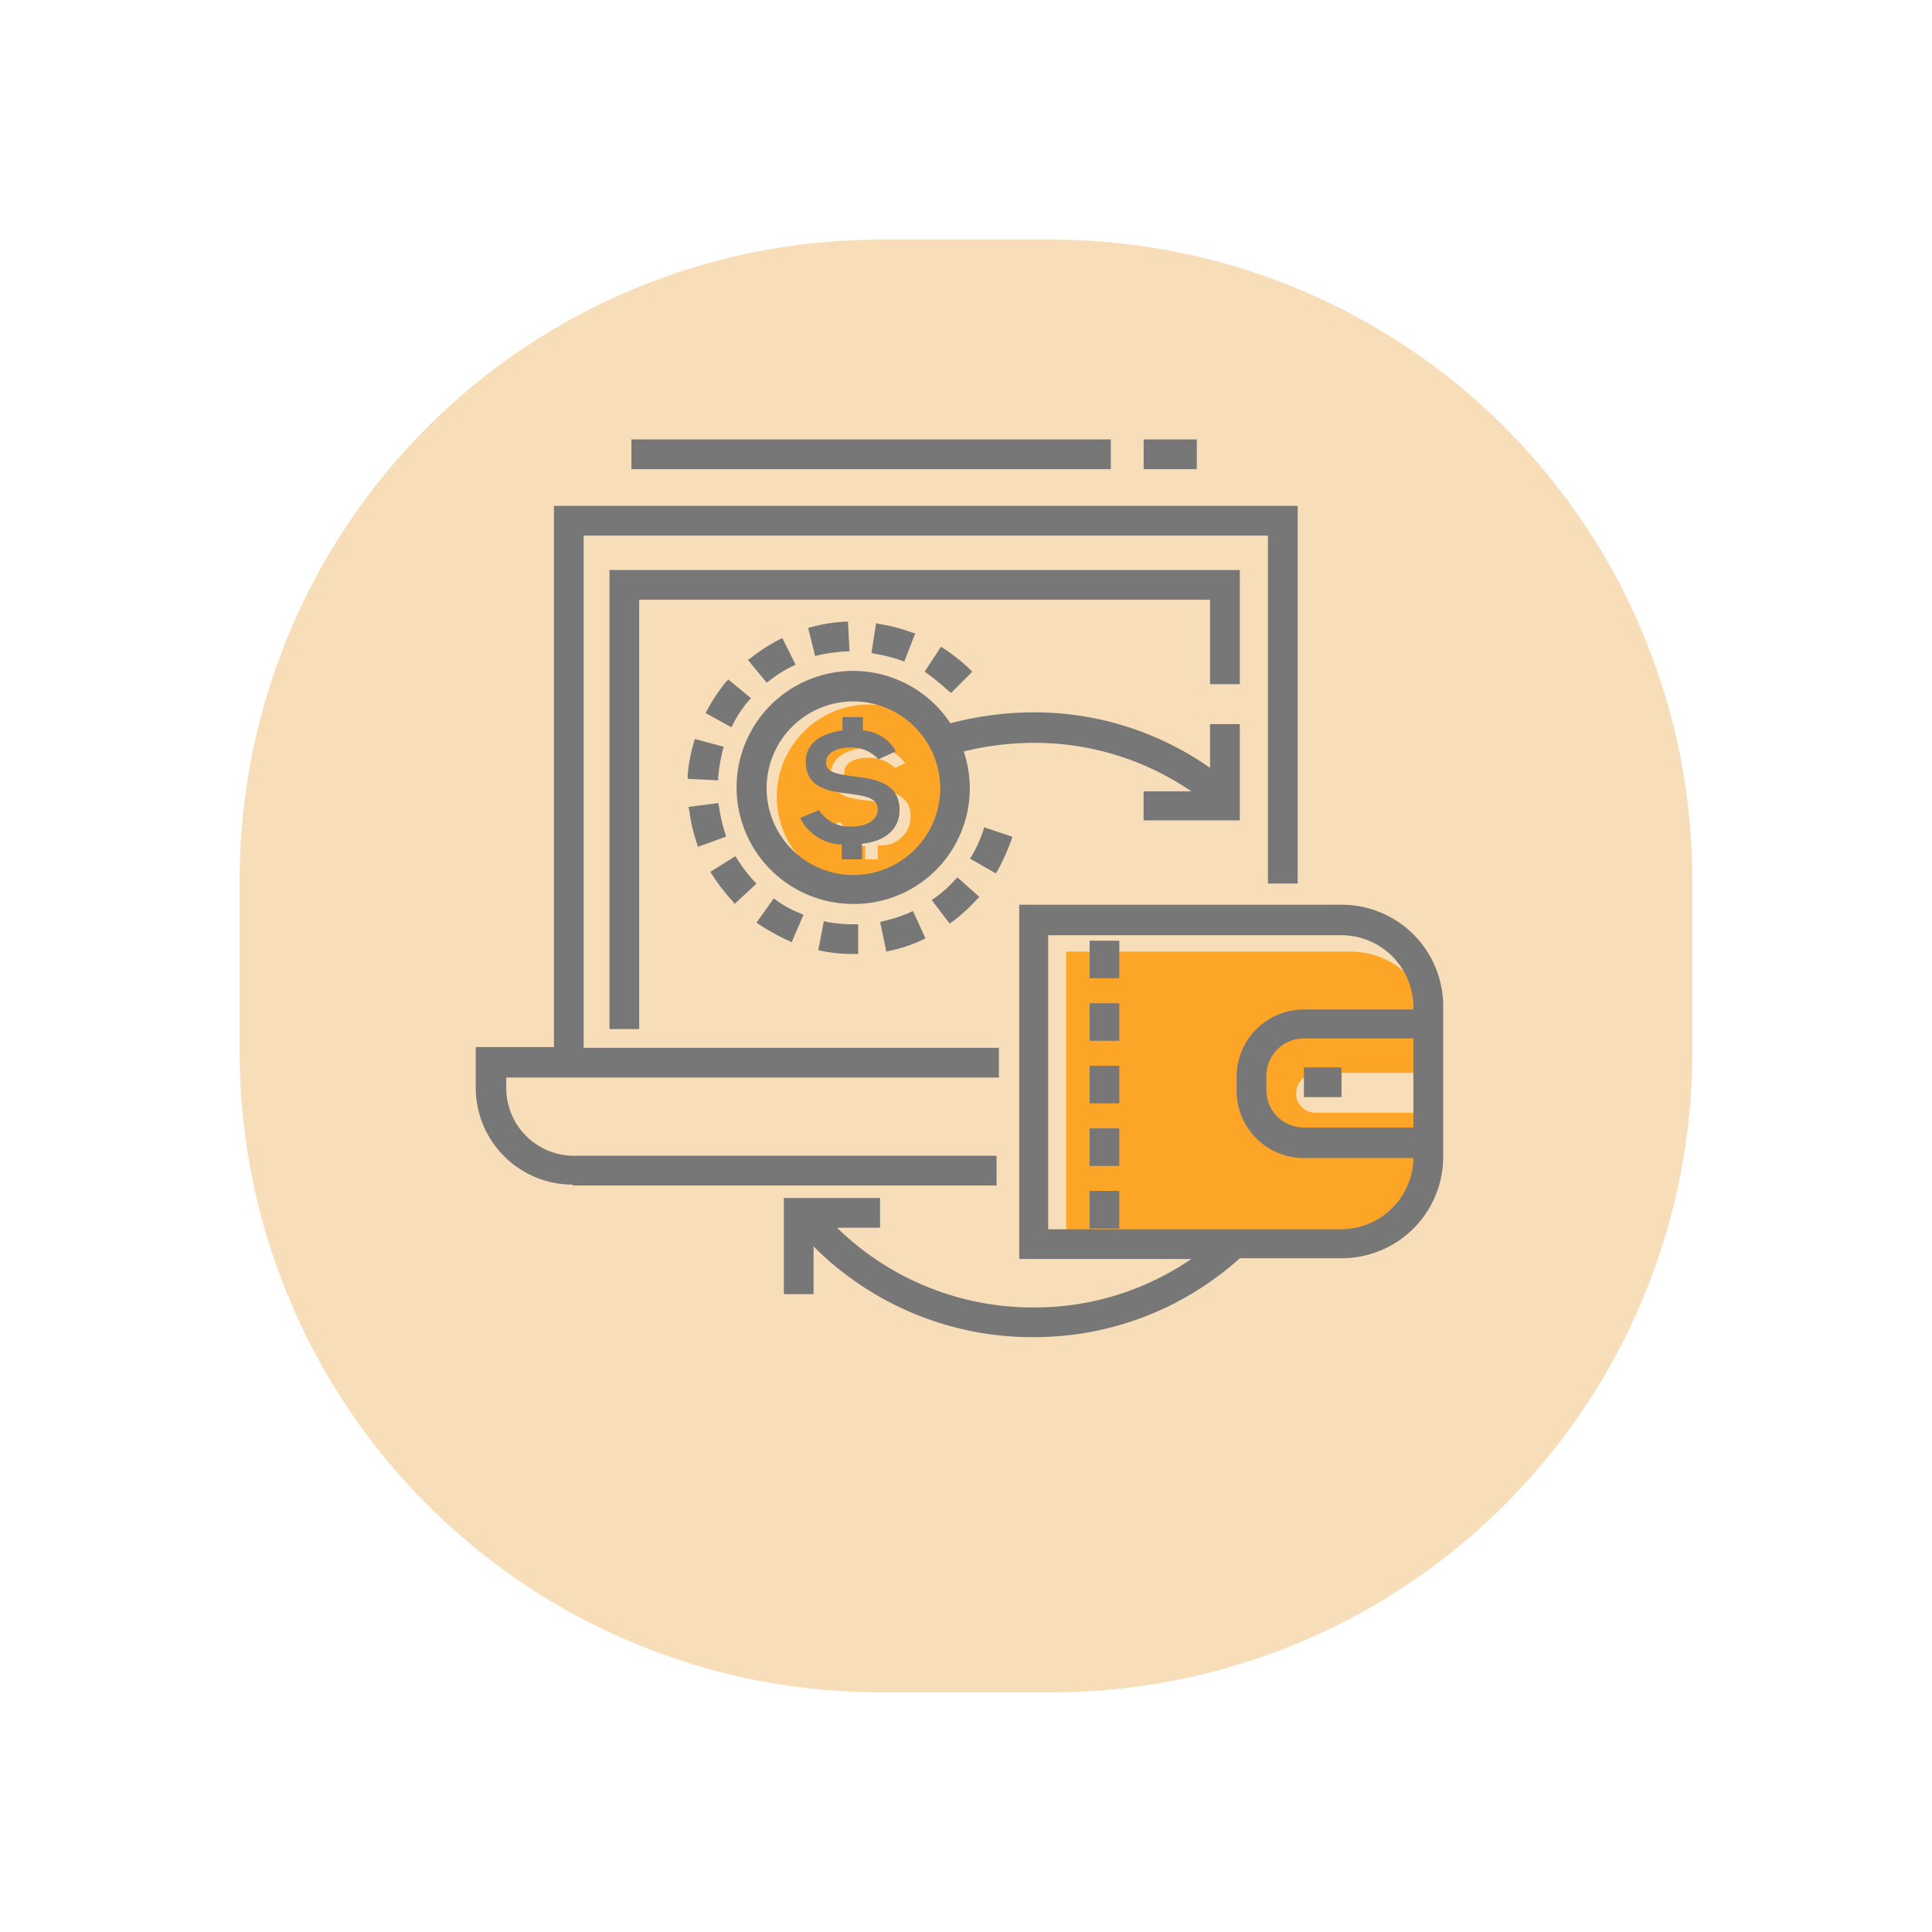
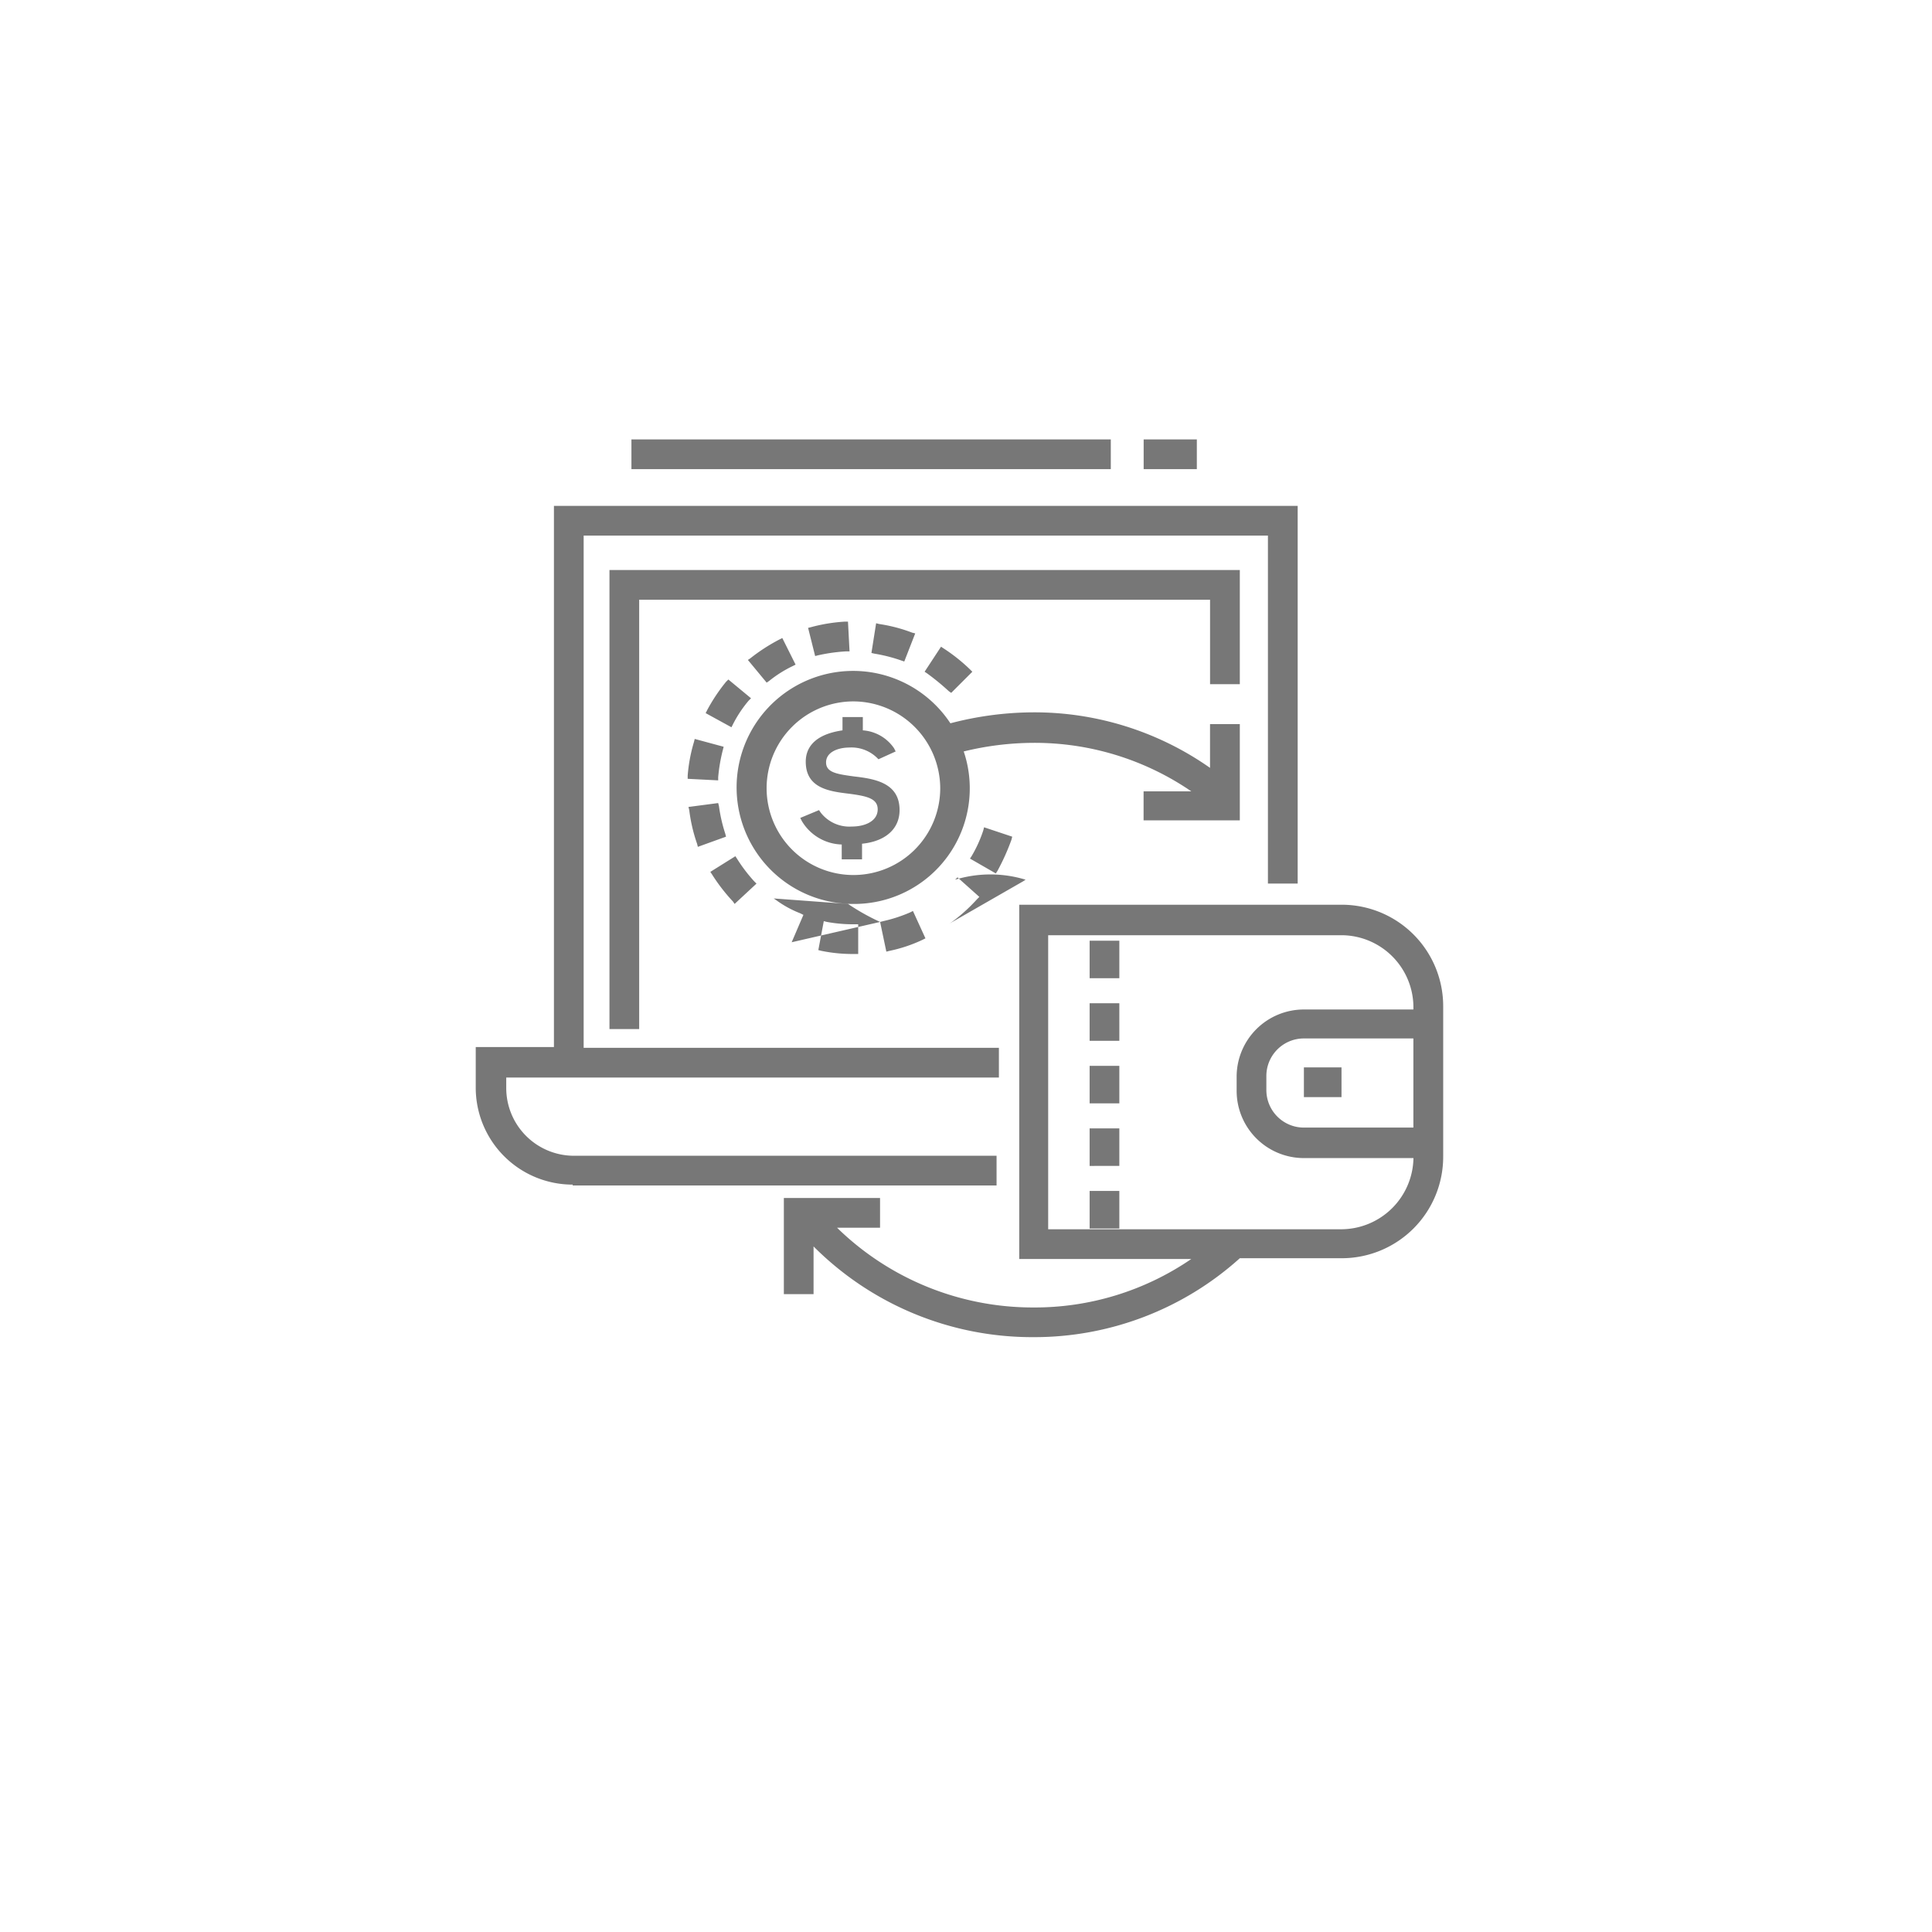
<svg xmlns="http://www.w3.org/2000/svg" viewBox="406.5 1397.5 133 133">
  <defs>
    <style>
      .cls-1 {
        fill: #f7deb9;
      }

      .cls-2 {
        fill: #fca527;
      }

      .cls-3 {
        fill: #777;
      }

      .cls-4 {
        filter: url(#Path_3045);
      }
    </style>
    <filter id="Path_3045" x="406.5" y="1397.5" width="133" height="133" filterUnits="userSpaceOnUse">
      <feOffset dy="5" input="SourceAlpha" />
      <feGaussianBlur stdDeviation="5.5" result="blur" />
      <feFlood flood-color="#777" flood-opacity="0.2" />
      <feComposite operator="in" in2="blur" />
      <feComposite in="SourceGraphic" />
    </filter>
  </defs>
  <g id="Group_1685" data-name="Group 1685" transform="translate(-312 -2680)">
    <g class="cls-4" transform="matrix(1, 0, 0, 1, 312, 2680)">
-       <path id="Path_3045-2" data-name="Path 3045" class="cls-1" d="M44.091,0H55.909A44.091,44.091,0,0,1,100,44.091V55.909A44.091,44.091,0,0,1,55.909,100H44.091A44.091,44.091,0,0,1,0,55.909V44.091A44.091,44.091,0,0,1,44.091,0Z" transform="translate(423 1409)" />
-     </g>
+       </g>
    <g id="Group_1655" data-name="Group 1655" transform="translate(751.25 4107.75)">
-       <path id="Path_3075" data-name="Path 3075" class="cls-2" d="M44.853,33.9a6.353,6.353,0,1,0,6.353,6.353A6.364,6.364,0,0,0,44.853,33.9Zm.754,9.69h-.161v.969h-.861v-.915h-.162A2.974,2.974,0,0,1,42.053,42.3l.808-.323a2.431,2.431,0,0,0,2.046.969c1.184,0,1.884-.485,1.884-1.238,0-.861-1.077-1.077-1.938-1.184-1.507-.162-2.638-.377-2.638-1.83,0-1.4,1.615-1.723,2.1-1.777h.162v-.808h.861v.808H45.5a2.338,2.338,0,0,1,1.83,1.023l-.7.323a2.528,2.528,0,0,0-1.723-.7c-1.131,0-1.777.377-1.777,1.077,0,.861.969.969,1.777,1.023,1.561.161,2.8.485,2.8,1.938A1.98,1.98,0,0,1,45.606,43.59Zm28.64,17.066A1.333,1.333,0,0,0,75.592,62h7.86v4.038a5.537,5.537,0,0,1-5.545,5.545H58.419V50.912h19.6a5.537,5.537,0,0,1,5.545,5.545v2.8H75.7A1.437,1.437,0,0,0,74.246,60.656Z" transform="translate(-17.774 -15.65)" />
-       <path id="Path_3076" data-name="Path 3076" class="cls-3" d="M38.384,61.8a21.255,21.255,0,0,1-15.128-6.245v3.284H21.211V52.22h6.622v2.046H24.872a19.286,19.286,0,0,0,13.513,5.491,19.063,19.063,0,0,0,10.875-3.338H37.415V32.032H59.6a6.985,6.985,0,0,1,7,7V49.367a6.985,6.985,0,0,1-7,7h-7A21.127,21.127,0,0,1,38.384,61.8ZM59.6,54.373a4.985,4.985,0,0,0,4.953-4.9H57.011a4.63,4.63,0,0,1-4.63-4.63v-.969a4.629,4.629,0,0,1,4.63-4.63h7.537A4.967,4.967,0,0,0,59.6,34.131H39.407V54.373ZM57.011,41.237a2.585,2.585,0,0,0-2.584,2.584v.969a2.585,2.585,0,0,0,2.584,2.584h7.537V41.237ZM42.26,54.319V51.735h2.046v2.584ZM6.676,51.3A6.674,6.674,0,0,1,0,44.629v-2.8H5.383V4.576h51.2v26H54.535V6.622H7.429V41.883H36.015v2.046H2.1v.754a4.664,4.664,0,0,0,4.63,4.63H35.854v2.046H6.676ZM42.26,50.013V47.428h2.046v2.584Zm0-4.307V43.122h2.046v2.584Zm14.751-.431V43.229H59.6v2.046ZM42.26,41.4V38.815h2.046V41.4ZM9.206,40.538V8.99H52.6v7.86H50.551V11.036h-39.3V40.591H9.206ZM42.26,37.092V34.508h2.046v2.584Zm-16.2-1.669a10.725,10.725,0,0,1-2.261-.215l-.215-.054.377-1.992.215.054a10.068,10.068,0,0,0,1.83.162h.323v2.046Zm1.777-2.207.215-.054a10.388,10.388,0,0,0,1.83-.592l.215-.108.861,1.884-.215.108a10.144,10.144,0,0,1-2.261.754l-.215.054Zm-6.3,1.292a15.163,15.163,0,0,1-2.046-1.131l-.162-.108L20.511,31.6l.162.108a7.24,7.24,0,0,0,1.669.915l.215.108-.808,1.884Zm9.852-2.8.162-.108A8.322,8.322,0,0,0,33,30.309l.162-.162,1.507,1.346-.162.162a11.586,11.586,0,0,1-1.723,1.561l-.162.108ZM26,31.978a8.021,8.021,0,1,1,6.676-12.436,22.751,22.751,0,0,1,5.706-.754,21.031,21.031,0,0,1,12.167,3.822V19.6H52.6v6.622H45.975V24.226h3.284a19.063,19.063,0,0,0-10.875-3.338,20.484,20.484,0,0,0-4.791.592A7.957,7.957,0,0,1,26,31.978Zm0-13.943a5.976,5.976,0,1,0,5.976,5.976A6,6,0,0,0,26,18.035ZM17.712,31.816a12.528,12.528,0,0,1-1.454-1.884l-.108-.162,1.723-1.077.108.162a10.84,10.84,0,0,0,1.184,1.561l.162.162-1.507,1.4Zm16.312-2.961.108-.162a8.927,8.927,0,0,0,.808-1.777l.054-.215,1.938.646-.054.215a15.475,15.475,0,0,1-.969,2.153l-.108.162Zm-8.829.054V27.886a3.3,3.3,0,0,1-2.746-1.615l-.108-.215,1.292-.538.108.162a2.5,2.5,0,0,0,2.153.969c.915,0,1.777-.377,1.777-1.184,0-.754-.754-.915-1.992-1.077-1.346-.162-2.961-.377-2.961-2.207,0-.7.323-1.83,2.53-2.153v-.915h1.4v.915A2.838,2.838,0,0,1,28.8,21.265l.108.215-1.184.538-.108-.108a2.516,2.516,0,0,0-1.884-.7c-.808,0-1.615.323-1.615,1.023s.754.808,1.938.969c1.4.162,3.122.431,3.122,2.315,0,1.292-.969,2.153-2.584,2.315v1.077h-1.4Zm-9.959-1.077a11.14,11.14,0,0,1-.538-2.315l-.054-.215,2.046-.269.054.215a10.668,10.668,0,0,0,.431,1.884l.054.215-1.938.7Zm-.646-4.468v-.215a10.991,10.991,0,0,1,.431-2.315l.054-.215,1.992.538-.054.215a11.5,11.5,0,0,0-.323,1.884v.215Zm1.238-4.522.108-.215a12.139,12.139,0,0,1,1.292-1.938l.162-.162,1.561,1.292-.162.162A8.438,8.438,0,0,0,17.712,19.6l-.108.215ZM32.57,17.335A16.755,16.755,0,0,0,31.063,16.1l-.162-.108,1.131-1.723.162.108a12.066,12.066,0,0,1,1.83,1.454l.162.162-1.454,1.454ZM18.735,15.181l.162-.108a12.644,12.644,0,0,1,1.992-1.292l.215-.108.915,1.83-.215.108a8.226,8.226,0,0,0-1.615,1.023l-.162.108Zm10.605.054a10.742,10.742,0,0,0-1.884-.485L27.24,14.7l.323-2.046.215.054a10.752,10.752,0,0,1,2.261.592l.215.054L29.5,15.289Zm-6.46-2.261.215-.054a11.532,11.532,0,0,1,2.315-.377h.215l.108,2.046h-.215a11.986,11.986,0,0,0-1.938.269l-.215.054Zm23.1-10.928V0h3.661V2.046Zm-35.262,0V0h33V2.046Z" />
+       <path id="Path_3076" data-name="Path 3076" class="cls-3" d="M38.384,61.8a21.255,21.255,0,0,1-15.128-6.245v3.284H21.211V52.22h6.622v2.046H24.872a19.286,19.286,0,0,0,13.513,5.491,19.063,19.063,0,0,0,10.875-3.338H37.415V32.032H59.6a6.985,6.985,0,0,1,7,7V49.367a6.985,6.985,0,0,1-7,7h-7A21.127,21.127,0,0,1,38.384,61.8ZM59.6,54.373a4.985,4.985,0,0,0,4.953-4.9H57.011a4.63,4.63,0,0,1-4.63-4.63v-.969a4.629,4.629,0,0,1,4.63-4.63h7.537A4.967,4.967,0,0,0,59.6,34.131H39.407V54.373ZM57.011,41.237a2.585,2.585,0,0,0-2.584,2.584v.969a2.585,2.585,0,0,0,2.584,2.584h7.537V41.237ZM42.26,54.319V51.735h2.046v2.584ZM6.676,51.3A6.674,6.674,0,0,1,0,44.629v-2.8H5.383V4.576h51.2v26H54.535V6.622H7.429V41.883H36.015v2.046H2.1v.754a4.664,4.664,0,0,0,4.63,4.63H35.854v2.046H6.676ZM42.26,50.013V47.428h2.046v2.584Zm0-4.307V43.122h2.046v2.584Zm14.751-.431V43.229H59.6v2.046ZM42.26,41.4V38.815h2.046V41.4ZM9.206,40.538V8.99H52.6v7.86H50.551V11.036h-39.3V40.591H9.206ZM42.26,37.092V34.508h2.046v2.584Zm-16.2-1.669a10.725,10.725,0,0,1-2.261-.215l-.215-.054.377-1.992.215.054a10.068,10.068,0,0,0,1.83.162h.323v2.046Zm1.777-2.207.215-.054a10.388,10.388,0,0,0,1.83-.592l.215-.108.861,1.884-.215.108a10.144,10.144,0,0,1-2.261.754l-.215.054Za15.163,15.163,0,0,1-2.046-1.131l-.162-.108L20.511,31.6l.162.108a7.24,7.24,0,0,0,1.669.915l.215.108-.808,1.884Zm9.852-2.8.162-.108A8.322,8.322,0,0,0,33,30.309l.162-.162,1.507,1.346-.162.162a11.586,11.586,0,0,1-1.723,1.561l-.162.108ZM26,31.978a8.021,8.021,0,1,1,6.676-12.436,22.751,22.751,0,0,1,5.706-.754,21.031,21.031,0,0,1,12.167,3.822V19.6H52.6v6.622H45.975V24.226h3.284a19.063,19.063,0,0,0-10.875-3.338,20.484,20.484,0,0,0-4.791.592A7.957,7.957,0,0,1,26,31.978Zm0-13.943a5.976,5.976,0,1,0,5.976,5.976A6,6,0,0,0,26,18.035ZM17.712,31.816a12.528,12.528,0,0,1-1.454-1.884l-.108-.162,1.723-1.077.108.162a10.84,10.84,0,0,0,1.184,1.561l.162.162-1.507,1.4Zm16.312-2.961.108-.162a8.927,8.927,0,0,0,.808-1.777l.054-.215,1.938.646-.054.215a15.475,15.475,0,0,1-.969,2.153l-.108.162Zm-8.829.054V27.886a3.3,3.3,0,0,1-2.746-1.615l-.108-.215,1.292-.538.108.162a2.5,2.5,0,0,0,2.153.969c.915,0,1.777-.377,1.777-1.184,0-.754-.754-.915-1.992-1.077-1.346-.162-2.961-.377-2.961-2.207,0-.7.323-1.83,2.53-2.153v-.915h1.4v.915A2.838,2.838,0,0,1,28.8,21.265l.108.215-1.184.538-.108-.108a2.516,2.516,0,0,0-1.884-.7c-.808,0-1.615.323-1.615,1.023s.754.808,1.938.969c1.4.162,3.122.431,3.122,2.315,0,1.292-.969,2.153-2.584,2.315v1.077h-1.4Zm-9.959-1.077a11.14,11.14,0,0,1-.538-2.315l-.054-.215,2.046-.269.054.215a10.668,10.668,0,0,0,.431,1.884l.054.215-1.938.7Zm-.646-4.468v-.215a10.991,10.991,0,0,1,.431-2.315l.054-.215,1.992.538-.054.215a11.5,11.5,0,0,0-.323,1.884v.215Zm1.238-4.522.108-.215a12.139,12.139,0,0,1,1.292-1.938l.162-.162,1.561,1.292-.162.162A8.438,8.438,0,0,0,17.712,19.6l-.108.215ZM32.57,17.335A16.755,16.755,0,0,0,31.063,16.1l-.162-.108,1.131-1.723.162.108a12.066,12.066,0,0,1,1.83,1.454l.162.162-1.454,1.454ZM18.735,15.181l.162-.108a12.644,12.644,0,0,1,1.992-1.292l.215-.108.915,1.83-.215.108a8.226,8.226,0,0,0-1.615,1.023l-.162.108Zm10.605.054a10.742,10.742,0,0,0-1.884-.485L27.24,14.7l.323-2.046.215.054a10.752,10.752,0,0,1,2.261.592l.215.054L29.5,15.289Zm-6.46-2.261.215-.054a11.532,11.532,0,0,1,2.315-.377h.215l.108,2.046h-.215a11.986,11.986,0,0,0-1.938.269l-.215.054Zm23.1-10.928V0h3.661V2.046Zm-35.262,0V0h33V2.046Z" />
    </g>
  </g>
</svg>